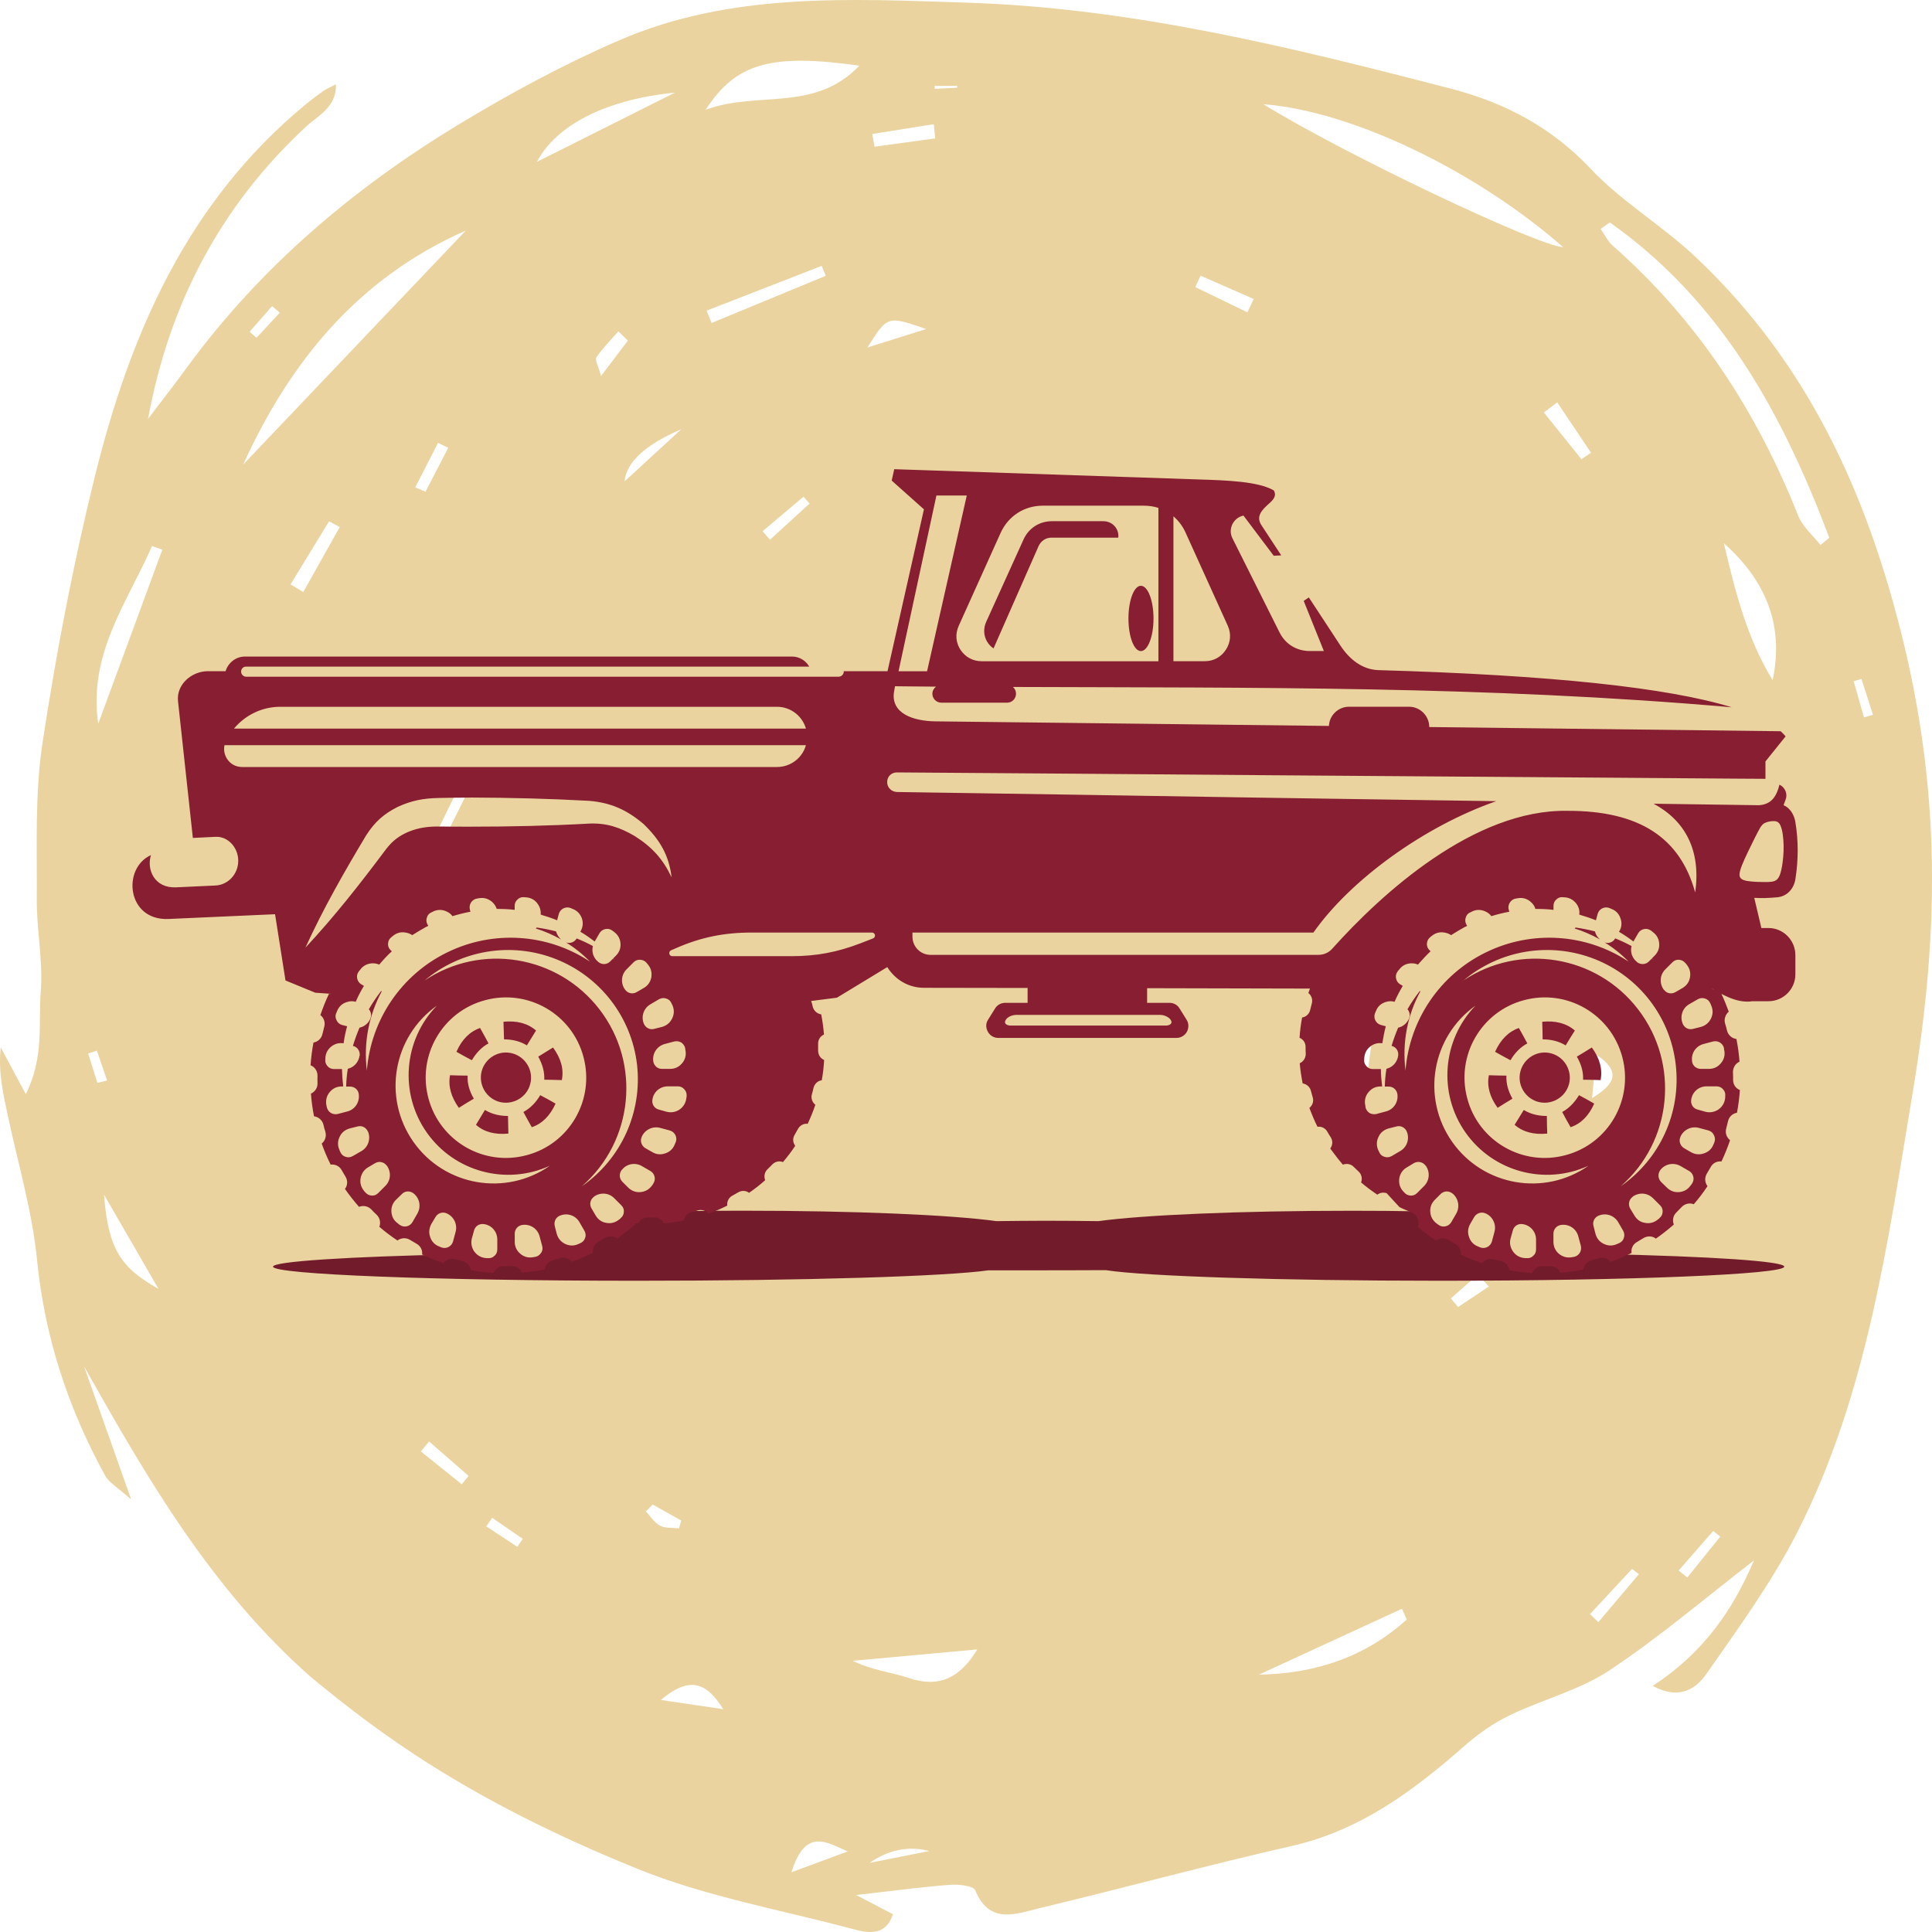
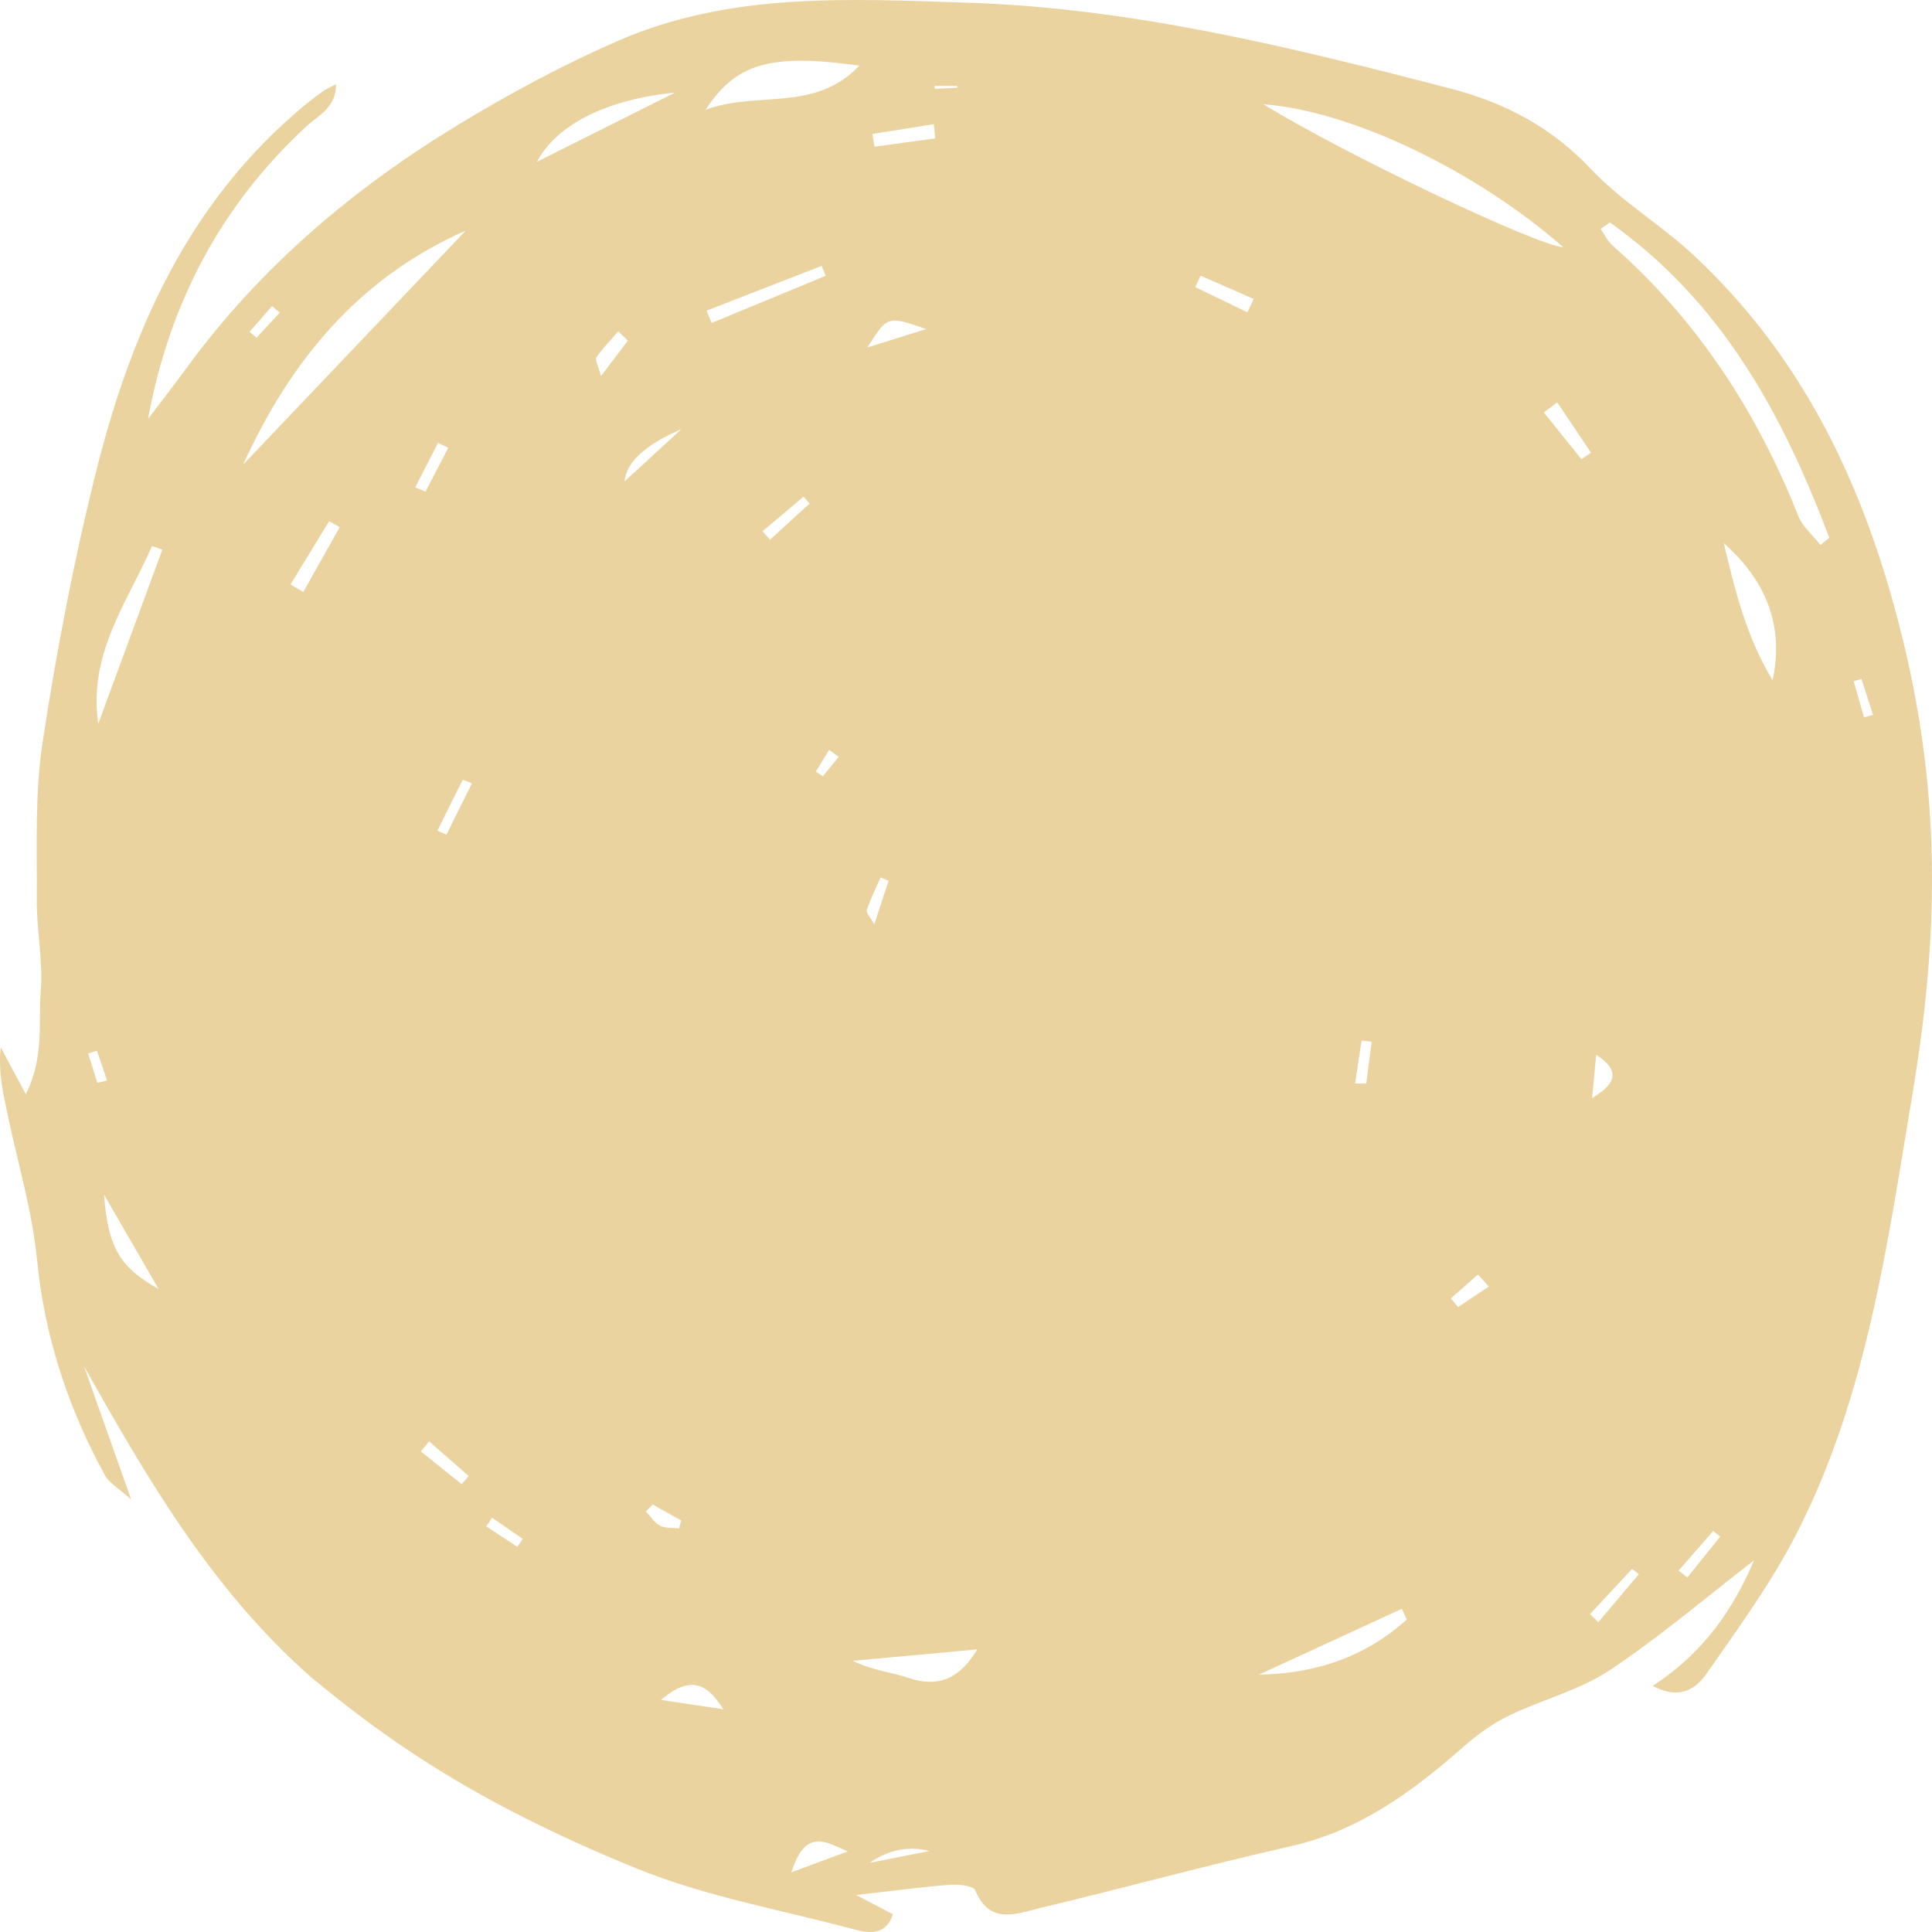
<svg xmlns="http://www.w3.org/2000/svg" width="350" height="350" viewBox="0 0 350 350" fill="none">
  <path d="M299.412 305.407C308.68 299.378 313.999 291.524 317.748 282.678C308.988 289.431 300.649 296.579 291.542 302.618C286.135 306.204 279.443 307.869 273.494 310.74C270.585 312.142 267.833 314.062 265.413 316.188C256.14 324.344 246.495 331.592 233.927 334.439C218.729 337.881 203.693 342.004 188.534 345.628C184.203 346.665 179.28 348.82 176.66 342.422C176.323 341.606 173.624 341.337 172.07 341.452C167.128 341.822 162.215 342.494 155.093 343.295C158.544 345.1 160.01 345.868 161.765 346.785C160.504 350.616 157.546 350.284 154.657 349.507C141.542 345.988 127.933 343.602 115.453 338.543C84.299 325.909 68.373 313.75 56.255 303.755C38.304 287.9 26.724 267.95 15.222 247.52C17.842 254.922 20.462 262.32 23.762 271.651C21.308 269.443 19.748 268.603 19.04 267.312C12.338 255.09 8.085 242.202 6.711 228.233C5.856 219.52 3.304 210.962 1.471 202.345C0.605 198.279 -0.362 194.237 0.136 189.749C1.446 192.193 2.756 194.636 4.677 198.226C8.046 191.516 6.926 185.357 7.386 179.582C7.821 174.076 6.623 168.465 6.662 162.906C6.726 153.464 6.295 143.892 7.698 134.613C10.148 118.456 13.232 102.332 17.148 86.457C23.522 60.608 33.866 36.654 55.36 18.932C56.382 18.092 57.433 17.285 58.513 16.522C59.041 16.148 59.667 15.898 60.859 15.264C60.982 19.441 57.599 20.943 55.521 22.868C39.996 37.24 30.679 54.924 26.817 75.887C29.188 72.762 31.603 69.671 33.915 66.507C47.153 48.41 63.993 34.125 83.155 22.513C92.477 16.863 102.176 11.635 112.192 7.296C132.386 -1.45 153.949 -0.202 175.301 0.489C205.208 1.454 234.001 8.592 262.734 16.032C272.643 18.596 281.1 23.07 288.237 30.645C293.82 36.568 301.142 40.879 307.111 46.5C324.748 63.118 335.361 83.227 342.214 106.546C352.05 140.038 351.502 168.062 346.438 198.332C341.926 225.31 338.25 252.733 325.569 277.632C321.004 286.595 314.967 294.875 309.174 303.175C307.414 305.695 304.506 308.148 299.412 305.412V305.407ZM44.048 84.167C57.491 70.035 70.934 55.904 84.382 41.772C64.868 50.354 52.515 65.552 44.048 84.167ZM291.649 40.303C291.087 40.691 290.53 41.08 289.967 41.464C290.686 42.487 291.234 43.696 292.148 44.498C307.546 58.04 318.296 74.624 325.76 93.437C326.547 95.419 328.424 96.979 329.798 98.736C330.331 98.299 330.864 97.858 331.396 97.421C322.988 75.143 311.926 54.641 291.649 40.303ZM228.873 18.879C243.64 28.004 278.666 44.594 283.182 44.776C267.637 31.139 245.122 20.117 228.873 18.879ZM155.689 11.89C139.68 9.667 133.344 11.386 127.835 19.887C137.196 16.392 147.55 20.444 155.689 11.89ZM17.798 131.119C21.669 120.606 25.536 110.094 29.408 99.581C28.787 99.36 28.166 99.135 27.54 98.914C23.058 109.167 15.94 118.441 17.798 131.119ZM312.288 98.405C314.316 107.007 316.443 115.571 321.131 123.232C323.272 113.151 319.787 105.068 312.288 98.405ZM122.277 16.781C109.768 18.005 100.758 22.676 97.263 29.32C105.603 25.143 113.937 20.962 122.277 16.781ZM254.849 293.387C254.556 292.739 254.268 292.091 253.974 291.443C245.332 295.422 236.689 299.406 228.047 303.386C238.4 303.203 247.429 300.112 254.849 293.387ZM177.041 298.806C169.523 299.493 162 300.179 154.481 300.871C158.055 302.623 161.511 302.935 164.703 304.005C170.002 305.776 173.874 304.087 177.041 298.811V298.806ZM18.849 216.429C19.567 226.202 21.865 229.673 28.718 233.499C25.267 227.532 22.056 221.978 18.849 216.429ZM149.593 49.965C149.349 49.365 149.099 48.766 148.855 48.165C141.904 50.868 134.952 53.575 128.001 56.278C128.304 57.022 128.607 57.766 128.91 58.51C135.803 55.663 142.696 52.812 149.593 49.965ZM123.435 77.749C116.888 80.575 113.457 83.731 113.141 87.216C116.044 84.547 119.74 81.148 123.435 77.749ZM131.032 309.641C128.382 305.455 125.44 303.083 119.73 307.965C124.545 308.681 127.786 309.161 131.032 309.641ZM169.425 25.071C169.342 24.212 169.254 23.358 169.171 22.498C165.456 23.089 161.736 23.679 158.021 24.27C158.158 25.038 158.29 25.811 158.426 26.579C162.093 26.075 165.764 25.575 169.43 25.071H169.425ZM167.793 59.614C160.748 57.161 160.758 57.204 157.141 62.95C161.403 61.616 164.596 60.617 167.793 59.614ZM52.632 105.869C53.405 106.33 54.172 106.791 54.944 107.252C57.144 103.33 59.344 99.413 61.549 95.491C60.908 95.136 60.263 94.786 59.618 94.43C57.291 98.242 54.964 102.058 52.632 105.869ZM288.042 292.412C288.545 292.897 289.048 293.382 289.552 293.872C292.001 290.977 294.45 288.078 296.899 285.183C296.489 284.862 296.078 284.535 295.667 284.214C293.125 286.95 290.583 289.681 288.042 292.412ZM225.979 56.58C226.36 55.774 226.741 54.967 227.118 54.161C223.911 52.755 220.704 51.348 217.497 49.941C217.175 50.633 216.852 51.319 216.53 52.01C219.678 53.532 222.831 55.059 225.979 56.58ZM289.161 191.079C288.912 193.695 288.667 196.316 288.418 198.932C292.158 196.676 294.093 194.261 289.161 191.079ZM282.102 72.887C281.296 73.496 280.489 74.106 279.682 74.721C281.951 77.543 284.224 80.366 286.492 83.188C287.069 82.794 287.65 82.406 288.227 82.012C286.184 78.969 284.145 75.93 282.102 72.887ZM143.375 339.177C148.004 337.468 150.796 336.436 153.587 335.404C149.906 333.872 145.956 330.877 143.375 339.177ZM146.66 91.229C146.293 90.811 145.927 90.393 145.56 89.976C143.087 92.064 140.618 94.152 138.145 96.24C138.594 96.754 139.044 97.263 139.494 97.776C141.879 95.597 144.27 93.413 146.655 91.233L146.66 91.229ZM77.744 261.129C77.24 261.734 76.737 262.334 76.233 262.939C78.702 264.921 81.175 266.904 83.644 268.886C84.06 268.382 84.48 267.883 84.896 267.379C82.51 265.296 80.124 263.212 77.739 261.129H77.744ZM168.36 335.332C164.622 334.362 161.012 335.077 157.532 337.477C162.665 336.46 165.51 335.898 168.36 335.332ZM160.978 159.56C160.494 159.359 160.005 159.157 159.521 158.956C158.666 160.919 157.708 162.853 157.028 164.874C156.872 165.345 157.654 166.122 158.382 167.447C159.443 164.226 160.211 161.893 160.978 159.565V159.56ZM85.497 141.905C84.676 141.583 83.859 141.223 83.84 141.262C82.266 144.324 80.755 147.416 79.24 150.502C79.787 150.733 80.335 150.968 80.882 151.198C82.417 148.112 83.952 145.02 85.497 141.905ZM304.095 284.516C304.623 284.934 305.146 285.356 305.674 285.774C307.663 283.302 309.653 280.829 311.647 278.362C311.217 278.026 310.792 277.685 310.362 277.349C308.274 279.74 306.187 282.125 304.1 284.516H304.095ZM269.715 233.072C269.06 232.342 268.405 231.612 267.755 230.883C266.112 232.328 264.475 233.777 262.832 235.222C263.272 235.741 263.707 236.264 264.147 236.782C266.005 235.544 267.862 234.31 269.72 233.072H269.715ZM245.483 196.297C246.158 196.297 246.833 196.287 247.507 196.282C247.835 193.757 248.162 191.228 248.495 188.703C247.884 188.636 247.272 188.564 246.661 188.496C246.27 191.098 245.879 193.695 245.488 196.297H245.483ZM337.228 122.997C336.754 123.131 336.28 123.27 335.806 123.405C336.431 125.589 337.052 127.778 337.678 129.962C338.221 129.804 338.768 129.65 339.311 129.492C338.617 127.327 337.922 125.162 337.223 122.992L337.228 122.997ZM118.244 272.554C117.833 272.971 117.418 273.389 117.007 273.807C117.843 274.69 118.532 275.847 119.554 276.384C120.517 276.888 121.837 276.744 123 276.884C123.137 276.408 123.279 275.933 123.416 275.458C121.69 274.493 119.965 273.523 118.244 272.559V272.554ZM113.747 61.712C113.175 61.15 112.598 60.589 112.026 60.022C110.672 61.573 109.201 63.046 108.042 64.731C107.734 65.178 108.384 66.258 108.878 68.125C110.892 65.47 112.314 63.593 113.742 61.712H113.747ZM75.222 88.296C75.842 88.555 76.468 88.809 77.089 89.069C78.463 86.419 79.836 83.769 81.205 81.119C80.589 80.822 79.968 80.529 79.352 80.231C77.974 82.919 76.595 85.608 75.222 88.296ZM169.318 15.557C169.323 15.74 169.327 15.917 169.337 16.095C170.696 16.028 172.055 15.965 173.414 15.898C173.409 15.783 173.404 15.668 173.395 15.557H169.318ZM89.158 274.959C88.801 275.477 88.445 275.996 88.088 276.514C89.965 277.752 91.842 278.991 93.719 280.225C94.047 279.745 94.379 279.26 94.707 278.78C92.859 277.508 91.006 276.231 89.158 274.959ZM151.944 137.095C151.363 136.682 150.781 136.274 150.204 135.861C149.402 137.167 148.601 138.478 147.794 139.783C148.219 140.066 148.645 140.355 149.07 140.638C150.028 139.457 150.986 138.271 151.944 137.09V137.095ZM50.682 56.652C50.218 56.249 49.758 55.846 49.294 55.447C47.93 56.998 46.571 58.553 45.212 60.104C45.632 60.464 46.053 60.828 46.473 61.188L50.682 56.652ZM17.637 196.167C18.228 196.028 18.82 195.894 19.411 195.754C18.79 193.949 18.169 192.14 17.553 190.335C17.026 190.508 16.497 190.68 15.97 190.858C16.527 192.629 17.079 194.401 17.637 196.167Z" fill="#EAD39E" />
  <g clip-path="url(#clip0_417_4)">
-     <path fill-rule="evenodd" clip-rule="evenodd" d="M198.919 221.23C207.079 220.1 224.609 219.34 244.939 219.34C249.019 219.34 252.959 219.37 256.779 219.44L259.199 221.79L264.899 224.97L265.529 225.6L266.719 226.79H270.369L273.089 227.69C273.089 227.69 273.519 228.02 273.549 228.02L276.099 229.01L276.329 229.14L280.339 228.61L284.049 229.01C284.219 229.14 284.149 229.11 284.279 229.11L287.629 227.68C287.989 227.61 287.859 227.61 288.129 227.51L290.219 227.18C309.879 227.61 323.239 228.47 323.239 229.47C323.239 230.86 295.289 232.02 260.809 232.02C231.699 232.02 207.199 231.19 200.339 230.1C195.129 230.13 189.799 230.13 184.329 230.13H179.059C171.429 231.22 145.839 232.02 115.399 232.02C78.999 232.02 49.459 230.86 49.459 229.47C49.459 228.51 63.089 227.65 83.239 227.22L87.579 229.01L96.729 228.61L101.269 226.79L105.809 225.89L106.409 225.43L107.469 225.36L106.539 225.33L109.459 223.14L115.889 219.56C121.689 219.43 127.959 219.33 134.559 219.33C154.849 219.33 172.359 220.09 180.509 221.22C183.389 221.19 186.379 221.15 189.399 221.15C192.649 221.15 195.829 221.18 198.919 221.22V221.23Z" fill="#721C2B" />
-     <path fill-rule="evenodd" clip-rule="evenodd" d="M160.779 121.61L167.379 92.27L161.539 87.06L161.999 85L168.929 85.23L216.899 86.85C222.399 87.02 227.909 87.21 230.759 88.84C231.319 89.83 230.689 90.53 229.859 91.26C228.729 92.29 227.439 93.48 228.499 95.11L232.109 100.61L230.749 100.68L225.279 93.42H225.179C224.279 93.65 223.619 94.22 223.219 95.04C222.859 95.87 222.859 96.73 223.289 97.56L231.779 114.53C232.839 116.69 234.899 117.94 237.279 117.94H239.829L236.179 108.86L237.109 108.23L242.809 116.92C244.429 119.41 246.759 121.3 249.709 121.4C281.109 122.3 302.159 124.58 313.729 128.13C269.039 124.22 226.929 124.62 183.499 124.45C183.859 124.75 184.059 125.18 184.059 125.68C184.059 126.58 183.329 127.3 182.439 127.3H170.569C169.639 127.3 168.909 126.57 168.909 125.68C168.909 125.15 169.179 124.69 169.569 124.39C167.079 124.36 164.629 124.36 162.139 124.32L161.969 125.28C161.309 129.23 165.419 130.62 169.399 130.68L240.749 131.51C240.819 129.59 242.439 128.03 244.399 128.03H255.269C257.259 128.03 258.919 129.69 258.919 131.68V131.71L322.579 132.47C322.909 132.77 323.209 133.07 323.479 133.4L319.829 137.94V141.09L314.759 141.06C284.659 140.83 253.289 140.6 228.659 140.43C204.489 140.23 182.509 140.07 162.479 139.93C161.979 139.93 161.519 140.13 161.219 140.43C160.889 140.76 160.719 141.19 160.719 141.69C160.719 142.15 160.889 142.62 161.219 142.92C161.519 143.25 161.979 143.45 162.479 143.48C182.509 143.78 204.489 144.11 228.659 144.51L271.059 145.14C258.029 149.68 244.669 159.36 237.939 168.94H165.299V169.7C165.299 171.49 166.759 172.98 168.549 172.98H238.899C239.889 172.98 240.789 172.52 241.389 171.82C250.309 161.87 267.049 146.59 283.959 146.89C296.989 146.86 304.379 151.76 307.099 161.68C308.189 153.99 305.239 148.65 299.569 145.6L318.339 145.87C319.239 145.9 320.059 145.64 320.659 145.21C321.649 144.51 322.149 143.12 322.349 142.16C322.779 142.33 323.109 142.66 323.339 143.06C323.669 143.66 323.699 144.29 323.469 144.88L323.109 145.87C324.269 146.33 325.069 147.63 325.259 148.99C325.819 152.4 325.789 155.82 325.259 159.23C324.989 160.99 323.769 162.38 321.979 162.55C320.549 162.68 319.129 162.75 317.799 162.65L319.089 168.12H320.379C323.069 168.12 325.249 170.34 325.249 173.03V176.51C325.249 179.2 323.059 181.38 320.379 181.38H317.459C316.269 181.58 314.809 181.38 313.179 180.68C312.719 180.48 312.279 180.28 311.849 180.05C312.349 181.11 312.779 182.17 313.179 183.27C312.579 183.77 312.279 184.63 312.519 185.43C312.649 185.86 312.789 186.29 312.879 186.76C313.109 187.56 313.779 188.12 314.569 188.22C314.839 189.58 315.029 190.94 315.129 192.33C314.399 192.66 313.939 193.39 313.939 194.22C313.969 194.68 313.969 195.15 313.969 195.58C313.939 196.44 314.429 197.17 315.199 197.47C315.099 198.83 314.929 200.22 314.669 201.58C313.909 201.71 313.239 202.28 313.049 203.11C312.949 203.54 312.819 204.01 312.719 204.44C312.489 205.24 312.789 206.06 313.419 206.56C312.959 207.89 312.459 209.15 311.859 210.41C311.059 210.31 310.269 210.71 309.899 211.44C309.669 211.84 309.439 212.24 309.199 212.63C308.769 213.36 308.839 214.25 309.329 214.88C308.569 216.04 307.739 217.13 306.839 218.16C306.109 217.86 305.219 218.06 304.649 218.66C304.319 218.99 304.019 219.32 303.689 219.65C303.089 220.21 302.929 221.11 303.229 221.84C302.199 222.74 301.109 223.6 299.979 224.39C299.349 223.89 298.449 223.86 297.729 224.29C297.369 224.52 296.969 224.75 296.569 224.99C295.839 225.39 295.439 226.18 295.579 226.98C294.319 227.61 293.059 228.14 291.769 228.6C291.269 228 290.409 227.7 289.609 227.94C289.179 228.07 288.749 228.21 288.279 228.34C287.479 228.54 286.919 229.2 286.819 230C285.459 230.27 284.099 230.46 282.709 230.56C282.379 229.83 281.649 229.37 280.819 229.37C280.359 229.4 279.889 229.4 279.429 229.4C278.599 229.37 277.869 229.86 277.569 230.63C276.209 230.53 274.819 230.36 273.459 230.13C273.329 229.33 272.759 228.67 271.929 228.47C271.499 228.37 271.029 228.24 270.599 228.14C269.799 227.91 268.979 228.21 268.479 228.84C267.149 228.38 265.859 227.88 264.629 227.28C264.729 226.48 264.329 225.72 263.599 225.32C263.199 225.09 262.799 224.86 262.409 224.62C261.679 224.19 260.789 224.26 260.159 224.75C258.999 223.99 257.909 223.16 256.839 222.26C257.139 221.53 256.969 220.64 256.379 220.07C256.249 219.97 256.149 219.84 256.019 219.74C255.159 219.41 254.329 219.08 253.529 218.68L251.209 216.16C250.609 215.96 249.979 216.06 249.519 216.43C248.489 215.73 247.499 215 246.569 214.21C246.839 213.55 246.669 212.75 246.139 212.25C245.839 211.95 245.539 211.69 245.239 211.39C244.739 210.86 243.949 210.73 243.279 210.99C242.479 210.06 241.719 209.07 240.989 208.07C241.419 207.47 241.489 206.71 241.089 206.05C240.859 205.72 240.659 205.35 240.459 205.02C240.099 204.36 239.369 204.03 238.669 204.12C238.109 202.99 237.639 201.87 237.209 200.71C237.769 200.25 238.039 199.52 237.809 198.79C237.709 198.39 237.579 197.99 237.479 197.6C237.309 196.9 236.679 196.37 235.989 196.27C235.759 195.08 235.559 193.85 235.459 192.62C236.119 192.32 236.549 191.66 236.549 190.93C236.519 190.5 236.519 190.1 236.519 189.7C236.549 188.94 236.089 188.27 235.429 188.01C235.499 186.78 235.659 185.56 235.889 184.33C236.589 184.23 237.179 183.7 237.349 182.97C237.449 182.57 237.549 182.17 237.649 181.78C237.849 181.08 237.579 180.32 237.019 179.89C237.119 179.62 237.219 179.36 237.319 179.09L207.809 179.02V181.67H211.849C212.609 181.67 213.279 182.03 213.669 182.66L214.929 184.68C215.389 185.38 215.389 186.17 215.029 186.9C214.629 187.6 213.939 188.03 213.109 188.03H180.849C180.049 188.03 179.329 187.6 178.959 186.9C178.559 186.17 178.559 185.37 179.029 184.68L180.289 182.66C180.689 182.03 181.349 181.67 182.149 181.67H186.159V178.98L167.329 178.95C164.809 178.92 162.619 177.76 161.099 175.73L160.739 175.2L151.619 180.74L146.949 181.34C147.079 181.7 147.179 182.07 147.249 182.43C147.449 183.13 148.049 183.66 148.769 183.76C148.999 184.95 149.169 186.18 149.269 187.41C148.609 187.71 148.179 188.37 148.209 189.1V190.33C148.209 191.09 148.639 191.76 149.299 192.02C149.229 193.25 149.099 194.47 148.869 195.7C148.139 195.8 147.579 196.33 147.379 197.06C147.309 197.46 147.179 197.86 147.079 198.25C146.879 198.95 147.149 199.71 147.709 200.14C147.309 201.33 146.849 202.46 146.319 203.59C145.619 203.49 144.929 203.86 144.559 204.52C144.359 204.85 144.159 205.22 143.959 205.58C143.559 206.21 143.629 207.01 144.059 207.57C143.399 208.6 142.629 209.59 141.839 210.52C141.179 210.25 140.409 210.42 139.879 210.98C139.609 211.28 139.319 211.54 139.019 211.84C138.489 212.37 138.359 213.13 138.619 213.8C137.689 214.63 136.729 215.39 135.699 216.09C135.139 215.66 134.339 215.63 133.709 216.02C133.349 216.22 132.979 216.42 132.649 216.62C131.989 216.98 131.659 217.71 131.749 218.41C130.619 218.97 129.499 219.47 128.339 219.87C127.879 219.31 127.149 219.07 126.419 219.27C126.019 219.4 125.659 219.5 125.259 219.6C124.529 219.8 123.999 220.4 123.899 221.09C122.709 221.36 121.479 221.52 120.249 221.62C119.949 220.96 119.289 220.53 118.559 220.56H117.329C116.569 220.56 115.899 220.99 115.639 221.65C115.439 221.65 115.209 221.62 114.979 221.62C115.009 221.69 115.049 221.75 115.079 221.82C114.019 222.72 112.929 223.58 111.799 224.37C111.169 223.87 110.269 223.84 109.579 224.27C109.179 224.5 108.779 224.73 108.389 224.97C107.659 225.37 107.299 226.16 107.399 226.96C106.169 227.59 104.879 228.12 103.589 228.58C103.089 227.98 102.259 227.68 101.439 227.92C101.009 228.05 100.579 228.19 100.149 228.32C99.319 228.52 98.759 229.18 98.659 229.98C97.299 230.25 95.939 230.44 94.549 230.54C94.249 229.81 93.489 229.35 92.659 229.35C92.199 229.38 91.759 229.38 91.299 229.38C90.439 229.35 89.709 229.84 89.409 230.61C88.049 230.51 86.689 230.34 85.299 230.11C85.199 229.31 84.599 228.65 83.769 228.45C83.339 228.35 82.869 228.22 82.439 228.12C81.639 227.89 80.819 228.19 80.319 228.82C78.989 228.36 77.729 227.86 76.469 227.26C76.569 226.46 76.169 225.7 75.439 225.3C75.039 225.07 74.639 224.84 74.249 224.6C73.519 224.17 72.659 224.24 71.999 224.73C70.869 223.97 69.749 223.14 68.719 222.24C69.019 221.51 68.819 220.62 68.219 220.05C67.889 219.75 67.559 219.42 67.259 219.09C66.659 218.49 65.799 218.33 65.039 218.63C64.139 217.6 63.279 216.51 62.489 215.38C62.989 214.75 63.019 213.85 62.589 213.16C62.359 212.76 62.129 212.36 61.889 211.97C61.489 211.24 60.699 210.88 59.899 210.98C59.269 209.72 58.739 208.46 58.279 207.17C58.909 206.67 59.179 205.81 58.939 205.02C58.809 204.59 58.669 204.16 58.579 203.69C58.349 202.89 57.679 202.33 56.889 202.23C56.619 200.87 56.429 199.51 56.329 198.12C57.059 197.79 57.559 197.06 57.519 196.23C57.519 195.77 57.489 195.3 57.519 194.87C57.519 194.01 57.019 193.28 56.259 192.98C56.359 191.62 56.529 190.23 56.789 188.87C57.549 188.74 58.219 188.17 58.409 187.34C58.509 186.91 58.639 186.44 58.739 186.01C58.969 185.21 58.669 184.39 58.039 183.89C58.499 182.56 58.999 181.27 59.599 180.04C59.729 180.07 59.869 180.07 59.999 180.04L57.119 179.84L51.719 177.62L49.829 165.62L30.569 166.48C22.939 166.84 22.079 157.26 27.349 154.91C26.519 157.53 27.979 160.91 31.859 160.75L39.019 160.42C41.309 160.32 43.159 158.36 43.159 155.94C43.159 153.52 41.269 151.46 39.019 151.6L34.939 151.8L32.249 127.03C31.919 124.05 34.669 121.59 37.689 121.59H40.869C41.329 120.06 42.729 118.94 44.379 118.94H143.479C144.809 118.94 145.969 119.67 146.599 120.76H44.579C44.079 120.76 43.679 121.16 43.679 121.66C43.679 122.16 44.079 122.59 44.579 122.59H151.929C152.429 122.59 152.859 122.16 152.859 121.66C152.859 121.63 152.829 121.59 152.829 121.59H160.789L160.779 121.61ZM267.299 182.18C261.269 188.41 260.499 198.09 265.509 205.19C270.519 212.28 279.869 214.8 287.759 211.19C279.769 216.79 268.729 214.87 263.089 206.88C257.449 198.89 259.339 187.85 267.299 182.18ZM265.049 177.67C275.329 170.74 289.249 173.03 296.779 182.88C304.339 192.73 302.949 206.75 293.599 214.91C300.729 209.97 304.569 201.52 303.579 192.9C302.619 184.28 296.949 176.92 288.889 173.74C280.799 170.56 271.649 172.08 265.049 177.69V177.67ZM265.809 198.99C263.719 191.23 268.329 183.24 276.089 181.19C283.849 179.1 291.809 183.71 293.889 191.47C295.979 199.23 291.369 207.22 283.609 209.27C275.849 211.36 267.859 206.75 265.809 198.99ZM278.669 199.62C276.249 198.96 274.789 196.47 275.449 194.05C276.109 191.63 278.599 190.17 281.019 190.83C283.439 191.49 284.869 193.98 284.239 196.4C283.579 198.82 281.089 200.25 278.669 199.62ZM280.289 205.36C277.899 205.59 275.909 205.09 274.389 203.77C274.949 202.87 275.479 201.98 276.049 201.08C277.279 201.84 278.699 202.17 280.229 202.17C280.229 203.23 280.259 204.29 280.299 205.35L280.289 205.36ZM271.309 200.69C269.879 198.73 269.349 196.78 269.719 194.79C270.779 194.82 271.839 194.86 272.899 194.86C272.829 196.35 273.259 197.71 273.989 199.04C273.089 199.57 272.199 200.13 271.299 200.7L271.309 200.69ZM270.849 190.54C271.839 188.35 273.269 186.89 275.159 186.23C275.689 187.16 276.189 188.09 276.689 189.02C275.399 189.72 274.399 190.78 273.639 192.07C272.709 191.57 271.779 191.08 270.859 190.55L270.849 190.54ZM279.399 185.1C281.789 184.87 283.779 185.37 285.299 186.69C284.739 187.59 284.169 188.48 283.639 189.38C282.379 188.62 280.989 188.29 279.459 188.29C279.459 187.23 279.429 186.17 279.389 185.11L279.399 185.1ZM288.379 189.77C289.809 191.73 290.339 193.68 289.969 195.67C288.909 195.64 287.849 195.6 286.789 195.6C286.859 194.11 286.429 192.75 285.659 191.42C286.589 190.86 287.479 190.33 288.379 189.76V189.77ZM288.809 199.92C287.849 202.11 286.419 203.57 284.529 204.2C283.999 203.3 283.499 202.38 283.009 201.45C284.299 200.75 285.259 199.69 286.059 198.4C286.989 198.9 287.879 199.39 288.809 199.93V199.92ZM268.159 225.98C268.029 225.91 267.889 225.88 267.759 225.81C266.959 225.51 266.399 224.91 266.139 224.12C265.839 223.29 265.909 222.5 266.339 221.73L267.069 220.47C267.499 219.77 268.359 219.48 269.089 219.81H269.119C270.409 220.37 271.109 221.8 270.739 223.16L270.279 224.88C270.149 225.34 269.879 225.68 269.449 225.91C269.049 226.11 268.589 226.14 268.159 225.98ZM260.599 221.9C260.469 221.8 260.369 221.73 260.239 221.63C259.579 221.13 259.179 220.44 259.109 219.57C259.039 218.7 259.339 217.95 259.939 217.35L260.969 216.32C261.569 215.72 262.459 215.69 263.089 216.19H263.119C264.209 217.09 264.509 218.61 263.819 219.84L262.919 221.4C262.689 221.8 262.319 222.06 261.859 222.16C261.399 222.26 260.959 222.16 260.599 221.89V221.9ZM254.369 216C254.269 215.9 254.169 215.8 254.069 215.67C253.539 215.01 253.369 214.21 253.509 213.38C253.679 212.55 254.139 211.89 254.899 211.46L256.159 210.7C256.889 210.3 257.779 210.5 258.249 211.16H258.279C259.109 212.32 258.979 213.88 257.979 214.87L256.719 216.13C256.389 216.46 255.989 216.63 255.529 216.59C255.029 216.56 254.669 216.36 254.369 215.99V216ZM249.859 208.71C249.789 208.58 249.729 208.44 249.659 208.31C249.329 207.51 249.359 206.72 249.729 205.96C250.089 205.16 250.719 204.67 251.549 204.43L252.979 204.07C253.739 203.84 254.569 204.27 254.869 205.03C255.399 206.36 254.869 207.85 253.639 208.54L252.109 209.44C251.679 209.67 251.249 209.71 250.819 209.57C250.359 209.44 250.019 209.14 249.859 208.71ZM247.369 200.49C247.339 200.36 247.339 200.19 247.299 200.06C247.169 199.23 247.399 198.44 247.959 197.81C248.519 197.15 249.249 196.82 250.119 196.82H250.389C250.259 195.76 250.159 194.73 250.159 193.67H248.699C248.239 193.67 247.839 193.5 247.539 193.14C247.209 192.81 247.079 192.38 247.139 191.91C247.139 191.78 247.139 191.61 247.169 191.48C247.269 190.62 247.699 189.95 248.399 189.46C249.029 189.03 249.729 188.9 250.419 189C250.589 187.97 250.779 186.94 251.049 185.92L250.189 185.69C249.729 185.56 249.389 185.29 249.159 184.86C248.959 184.46 248.929 184 249.089 183.57C249.159 183.44 249.189 183.3 249.259 183.17C249.559 182.37 250.159 181.81 250.949 181.55C251.509 181.35 252.079 181.32 252.639 181.48C253.069 180.49 253.569 179.52 254.129 178.6L253.669 178.33C253.269 178.1 253.009 177.73 252.909 177.27C252.809 176.81 252.909 176.37 253.179 176.01C253.249 175.88 253.349 175.78 253.449 175.68C253.949 174.98 254.639 174.59 255.509 174.52C256.009 174.49 256.469 174.55 256.869 174.75C257.599 173.92 258.359 173.09 259.159 172.33L258.959 172.13C258.629 171.8 258.459 171.4 258.499 170.94C258.529 170.44 258.729 170.08 259.099 169.78C259.199 169.68 259.299 169.58 259.429 169.51C260.089 168.98 260.889 168.78 261.719 168.95C262.149 169.02 262.549 169.18 262.879 169.41C263.679 168.91 264.469 168.42 265.329 167.95C265.499 167.88 265.629 167.82 265.789 167.72L265.659 167.52C265.429 167.12 265.389 166.66 265.529 166.23C265.659 165.77 265.959 165.43 266.389 165.27C266.519 165.2 266.659 165.14 266.789 165.07C267.549 164.74 268.379 164.77 269.139 165.14C269.569 165.34 269.899 165.6 270.169 165.97C271.229 165.64 272.319 165.37 273.419 165.17L273.319 164.77C273.189 164.34 273.289 163.87 273.519 163.51C273.789 163.11 274.149 162.85 274.609 162.78C274.739 162.75 274.909 162.75 275.039 162.71C275.869 162.58 276.659 162.81 277.289 163.37C277.719 163.73 278.019 164.17 278.149 164.66C279.239 164.66 280.339 164.69 281.429 164.83V164.13C281.429 163.63 281.599 163.23 281.959 162.94C282.289 162.61 282.719 162.48 283.189 162.54C283.319 162.54 283.489 162.57 283.619 162.57C284.449 162.67 285.149 163.1 285.639 163.8C286.039 164.4 286.199 165.03 286.099 165.69C287.129 165.99 288.119 166.32 289.119 166.72L289.419 165.59C289.549 165.13 289.819 164.79 290.249 164.56C290.649 164.36 291.109 164.33 291.539 164.49C291.669 164.56 291.809 164.59 291.939 164.66C292.739 164.96 293.299 165.56 293.559 166.35C293.859 167.18 293.789 167.97 293.359 168.7L293.289 168.8C294.189 169.33 295.079 169.93 295.909 170.56L296.769 169.07C296.999 168.67 297.369 168.41 297.829 168.31C298.259 168.21 298.689 168.31 299.089 168.58C299.189 168.65 299.319 168.75 299.419 168.85C300.119 169.35 300.509 170.04 300.579 170.91C300.649 171.78 300.349 172.53 299.749 173.13L299.249 173.63C299.349 173.73 299.419 173.83 299.519 173.9C299.419 173.83 299.319 173.77 299.219 173.67L298.719 174.17C298.119 174.77 297.229 174.8 296.559 174.3V174.27C295.659 173.57 295.299 172.45 295.569 171.39C294.609 170.86 293.609 170.4 292.619 170L292.589 170.03C292.229 170.69 291.429 170.99 290.699 170.73C292.259 171.69 293.719 172.85 295.039 174.21C287.349 169.1 277.499 168.47 269.209 172.52C260.889 176.56 255.349 184.72 254.619 193.94C253.989 188.83 254.979 183.83 257.339 179.55C257.269 179.55 257.209 179.58 257.169 179.58C256.369 180.61 255.639 181.7 254.979 182.83C255.379 183.29 255.509 183.96 255.249 184.52V184.55C254.849 185.41 254.119 186.01 253.289 186.17C252.829 187.26 252.429 188.36 252.099 189.45L252.129 189.48C252.929 189.68 253.419 190.44 253.289 191.27C253.119 192.46 252.259 193.36 251.169 193.62C250.999 194.68 250.899 195.74 250.869 196.84H251.569C252.399 196.84 253.059 197.44 253.159 198.27C253.329 199.7 252.459 200.99 251.069 201.35L249.349 201.81C248.889 201.91 248.449 201.84 248.059 201.61C247.699 201.34 247.429 200.98 247.359 200.52L247.369 200.49ZM285.429 168.03C285.359 168.1 285.329 168.16 285.259 168.2C286.849 168.7 288.379 169.36 289.839 170.19C289.379 169.79 289.079 169.29 288.939 168.73C287.779 168.43 286.589 168.2 285.429 168.03ZM305.319 174.46C305.419 174.56 305.519 174.66 305.589 174.79C306.119 175.45 306.319 176.25 306.149 177.08C306.019 177.91 305.519 178.57 304.789 179L303.529 179.73C302.799 180.16 301.909 179.96 301.439 179.3H301.409C300.579 178.14 300.679 176.58 301.709 175.59L302.969 174.33C303.299 174 303.699 173.83 304.159 173.87C304.619 173.9 305.019 174.1 305.319 174.47V174.46ZM309.829 181.75C309.899 181.88 309.959 182.02 309.999 182.15C310.359 182.95 310.329 183.74 309.969 184.5C309.609 185.26 308.979 185.79 308.149 186.03L306.719 186.39C305.919 186.62 305.129 186.19 304.829 185.43C304.299 184.1 304.799 182.61 306.019 181.92L307.579 181.02C307.979 180.79 308.439 180.75 308.869 180.89C309.329 181.02 309.629 181.32 309.829 181.75ZM312.319 189.97C312.319 190.1 312.349 190.27 312.389 190.4C312.519 191.23 312.289 192.02 311.729 192.65C311.169 193.31 310.439 193.64 309.579 193.64H308.119C307.289 193.64 306.589 193.04 306.529 192.21C306.359 190.78 307.229 189.49 308.619 189.13L310.339 188.67C310.769 188.57 311.239 188.64 311.599 188.87C311.999 189.14 312.259 189.5 312.329 189.96L312.319 189.97ZM312.549 198.56C312.549 198.69 312.519 198.86 312.519 198.99C312.419 199.82 311.989 200.52 311.289 201.01C310.589 201.47 309.759 201.61 308.969 201.41L307.539 201.01C306.739 200.81 306.249 200.05 306.379 199.22C306.579 197.79 307.769 196.8 309.159 196.8H310.949C311.409 196.8 311.849 196.97 312.139 197.33C312.469 197.66 312.599 198.09 312.539 198.56H312.549ZM310.589 206.91C310.519 207.04 310.489 207.18 310.419 207.31C310.119 208.11 309.519 208.67 308.729 208.93C307.899 209.23 307.109 209.16 306.339 208.73L305.079 208C304.379 207.57 304.089 206.71 304.419 205.98V205.95C304.979 204.66 306.409 203.96 307.769 204.33L309.489 204.79C309.949 204.92 310.289 205.19 310.479 205.62C310.709 206.02 310.749 206.48 310.579 206.91H310.589ZM306.509 214.47C306.409 214.57 306.339 214.7 306.239 214.8C305.739 215.5 305.049 215.89 304.179 215.96C303.309 216.03 302.559 215.73 301.959 215.13L300.899 214.1C300.339 213.5 300.299 212.61 300.799 211.94C301.699 210.81 303.219 210.55 304.449 211.24L306.009 212.14C306.409 212.37 306.669 212.74 306.769 213.2C306.869 213.63 306.769 214.06 306.499 214.46L306.509 214.47ZM300.609 220.7C300.509 220.8 300.379 220.9 300.279 220.97C299.619 221.5 298.819 221.7 297.989 221.53C297.129 221.4 296.499 220.9 296.069 220.17L295.309 218.91C294.909 218.18 295.109 217.29 295.769 216.82V216.79C296.929 215.96 298.459 216.06 299.479 217.09L300.739 218.35C301.069 218.68 301.239 219.08 301.199 219.54C301.169 220.04 300.969 220.4 300.599 220.7H300.609ZM293.319 225.21C293.189 225.28 293.049 225.34 292.919 225.38C292.119 225.74 291.329 225.71 290.569 225.35C289.769 224.99 289.279 224.36 289.039 223.53L288.679 222.1C288.449 221.3 288.879 220.51 289.639 220.21C290.969 219.68 292.419 220.18 293.149 221.4L294.049 222.96C294.279 223.36 294.319 223.82 294.179 224.25C294.049 224.71 293.749 225.01 293.319 225.21ZM285.099 227.7C284.969 227.73 284.799 227.73 284.669 227.77C283.839 227.9 283.049 227.67 282.379 227.11C281.749 226.55 281.419 225.82 281.419 224.95V223.49C281.419 222.66 282.019 222 282.849 221.9C284.279 221.73 285.569 222.6 285.929 223.99L286.389 225.71C286.489 226.14 286.419 226.61 286.189 226.97C285.919 227.37 285.559 227.63 285.099 227.7ZM276.509 227.93C276.379 227.93 276.209 227.9 276.079 227.9C275.219 227.8 274.549 227.37 274.059 226.67C273.599 225.97 273.429 225.18 273.659 224.35L274.059 222.92C274.259 222.12 275.019 221.63 275.819 221.76H275.849C277.239 221.96 278.269 223.15 278.269 224.54V226.33C278.269 226.83 278.099 227.23 277.739 227.52C277.409 227.85 276.979 227.98 276.509 227.92V227.93ZM310.529 179.33C310.399 179.23 310.229 179.13 310.099 179.06C310.229 179.16 310.369 179.26 310.529 179.33ZM79.149 182.18C73.079 188.41 72.319 198.09 77.329 205.19C82.339 212.28 91.689 214.8 99.609 211.19C91.589 216.79 80.549 214.87 74.909 206.88C69.269 198.89 71.159 187.85 79.149 182.18ZM76.859 177.67C87.139 170.74 101.059 173.03 108.619 182.88C116.179 192.73 114.749 206.75 105.399 214.91C112.529 209.97 116.369 201.52 115.409 192.9C114.419 184.28 108.749 176.92 100.689 173.74C92.629 170.56 83.449 172.08 76.849 177.69L76.859 177.67ZM77.619 198.99C75.529 191.23 80.139 183.24 87.899 181.19C95.659 179.1 103.649 183.71 105.699 191.47C107.789 199.23 103.179 207.22 95.419 209.27C87.659 211.36 79.709 206.75 77.619 198.99ZM90.479 199.62C88.059 198.96 86.629 196.47 87.259 194.05C87.919 191.63 90.409 190.17 92.829 190.83C95.249 191.49 96.709 193.98 96.049 196.4C95.419 198.82 92.899 200.25 90.479 199.62ZM92.099 205.36C89.709 205.59 87.719 205.09 86.229 203.77C86.759 202.87 87.319 201.98 87.849 201.08C89.109 201.84 90.499 202.17 92.029 202.17C92.059 203.23 92.059 204.29 92.099 205.35V205.36ZM83.119 200.69C81.729 198.73 81.159 196.78 81.529 194.79C82.589 194.82 83.649 194.86 84.709 194.86C84.639 196.35 85.069 197.71 85.839 199.04C84.909 199.57 84.019 200.13 83.119 200.7V200.69ZM82.689 190.54C83.649 188.35 85.079 186.89 86.969 186.23C87.499 187.16 87.999 188.09 88.499 189.02C87.209 189.72 86.249 190.78 85.479 192.07C84.549 191.57 83.619 191.08 82.699 190.55L82.689 190.54ZM91.209 185.1C93.629 184.87 95.589 185.37 97.109 186.69C96.549 187.59 96.019 188.48 95.449 189.38C94.219 188.62 92.799 188.29 91.309 188.29C91.279 187.23 91.239 186.17 91.209 185.11V185.1ZM100.189 189.77C101.619 191.73 102.179 193.68 101.779 195.67C100.719 195.64 99.659 195.6 98.599 195.6C98.669 194.11 98.239 192.75 97.509 191.42C98.409 190.86 99.299 190.33 100.199 189.76L100.189 189.77ZM100.649 199.92C99.659 202.11 98.229 203.57 96.339 204.2C95.839 203.3 95.309 202.38 94.819 201.45C96.109 200.75 97.109 199.69 97.869 198.4C98.799 198.9 99.729 199.39 100.649 199.93V199.92ZM79.959 225.98C79.829 225.91 79.689 225.88 79.559 225.81C78.759 225.51 78.199 224.91 77.939 224.12C77.639 223.29 77.739 222.5 78.139 221.73L78.899 220.47C79.299 219.77 80.159 219.48 80.919 219.81C82.209 220.37 82.909 221.8 82.539 223.16L82.079 224.88C81.949 225.34 81.679 225.68 81.249 225.91C80.849 226.11 80.419 226.14 79.959 225.98ZM72.399 221.9C72.299 221.8 72.169 221.73 72.069 221.63C71.369 221.13 70.979 220.44 70.909 219.57C70.839 218.7 71.139 217.95 71.739 217.35L72.799 216.32C73.359 215.72 74.259 215.69 74.919 216.19C76.049 217.09 76.309 218.61 75.619 219.84L74.719 221.4C74.489 221.8 74.119 222.06 73.689 222.16C73.229 222.26 72.789 222.16 72.399 221.89V221.9ZM66.169 216C66.069 215.9 65.969 215.8 65.899 215.67C65.369 215.01 65.169 214.21 65.339 213.38C65.509 212.55 65.969 211.89 66.699 211.46L67.989 210.7C68.689 210.3 69.579 210.5 70.049 211.16H70.079C70.909 212.32 70.809 213.88 69.779 214.87L68.519 216.13C68.189 216.46 67.789 216.63 67.329 216.59C66.869 216.56 66.469 216.36 66.169 215.99V216ZM61.659 208.71C61.589 208.58 61.529 208.44 61.489 208.31C61.129 207.51 61.159 206.72 61.519 205.96C61.879 205.16 62.509 204.67 63.339 204.43L64.769 204.07C65.569 203.84 66.359 204.27 66.659 205.03H66.689C67.189 206.36 66.689 207.85 65.459 208.54L63.899 209.44C63.499 209.67 63.039 209.71 62.609 209.57C62.179 209.44 61.849 209.14 61.649 208.71H61.659ZM59.169 200.49C59.169 200.36 59.139 200.19 59.099 200.06C58.999 199.23 59.199 198.44 59.759 197.81C60.319 197.15 61.049 196.82 61.909 196.82H62.179C62.049 195.76 61.979 194.73 61.949 193.67H60.519C60.059 193.67 59.619 193.5 59.329 193.14C59.029 192.81 58.869 192.38 58.929 191.91C58.929 191.78 58.959 191.61 58.959 191.48C59.059 190.62 59.489 189.95 60.189 189.46C60.819 189.03 61.519 188.9 62.249 189C62.379 187.97 62.609 186.94 62.879 185.92L61.979 185.69C61.519 185.56 61.179 185.29 60.989 184.86C60.759 184.46 60.719 184 60.889 183.57C60.959 183.44 61.019 183.3 61.059 183.17C61.389 182.37 61.959 181.81 62.779 181.55C63.339 181.35 63.909 181.32 64.439 181.48C64.869 180.49 65.369 179.52 65.929 178.6L65.469 178.33C65.069 178.1 64.809 177.73 64.709 177.27C64.609 176.81 64.709 176.37 64.979 176.01C65.079 175.88 65.149 175.78 65.249 175.68C65.749 174.98 66.479 174.59 67.309 174.52C67.809 174.49 68.269 174.55 68.699 174.75C69.399 173.92 70.159 173.09 70.989 172.33L70.759 172.13C70.429 171.8 70.259 171.4 70.299 170.94C70.329 170.44 70.529 170.08 70.899 169.78C70.999 169.68 71.129 169.58 71.229 169.51C71.889 168.98 72.689 168.78 73.519 168.95C73.949 169.02 74.349 169.18 74.679 169.41C75.479 168.91 76.299 168.42 77.129 167.95C77.299 167.88 77.429 167.82 77.589 167.72L77.459 167.52C77.229 167.12 77.189 166.66 77.329 166.23C77.459 165.77 77.759 165.43 78.189 165.27C78.319 165.2 78.459 165.14 78.589 165.07C79.389 164.74 80.179 164.77 80.939 165.14C81.369 165.34 81.699 165.6 81.969 165.97C83.059 165.64 84.119 165.37 85.219 165.17L85.119 164.77C85.019 164.34 85.089 163.87 85.319 163.51C85.589 163.11 85.949 162.85 86.409 162.78C86.539 162.75 86.709 162.75 86.839 162.71C87.699 162.58 88.459 162.81 89.129 163.37C89.529 163.73 89.829 164.17 89.989 164.66C91.079 164.66 92.149 164.69 93.239 164.83V164.13C93.239 163.63 93.409 163.23 93.769 162.94C94.099 162.61 94.529 162.48 94.999 162.54C95.129 162.54 95.299 162.57 95.429 162.57C96.289 162.67 96.989 163.1 97.449 163.8C97.849 164.4 98.009 165.03 97.949 165.69C98.939 165.99 99.969 166.32 100.929 166.72L101.229 165.59C101.359 165.13 101.629 164.79 102.059 164.56C102.489 164.36 102.919 164.33 103.349 164.49C103.479 164.56 103.619 164.59 103.749 164.66C104.549 164.96 105.109 165.56 105.409 166.35C105.679 167.18 105.609 167.97 105.179 168.7L105.149 168.8C106.049 169.33 106.909 169.93 107.739 170.56L108.599 169.07C108.829 168.67 109.199 168.41 109.659 168.31C110.119 168.21 110.559 168.31 110.919 168.58C111.049 168.65 111.149 168.75 111.279 168.85C111.939 169.35 112.339 170.04 112.409 170.91C112.479 171.78 112.179 172.53 111.579 173.13L111.079 173.63C111.179 173.73 111.249 173.83 111.349 173.9C111.249 173.83 111.149 173.77 111.049 173.67L110.549 174.17C109.949 174.77 109.059 174.8 108.429 174.3C108.429 174.3 108.419 174.29 108.399 174.27C107.499 173.57 107.139 172.45 107.409 171.39C106.449 170.86 105.449 170.4 104.459 170V170.03C104.059 170.69 103.269 170.99 102.539 170.73C104.099 171.69 105.559 172.85 106.879 174.21C99.189 169.1 89.339 168.47 81.049 172.52C72.729 176.56 67.189 184.72 66.459 193.94C65.829 188.83 66.859 183.83 69.179 179.55C69.149 179.55 69.079 179.58 69.009 179.58C68.209 180.61 67.489 181.7 66.819 182.83C67.219 183.29 67.349 183.96 67.089 184.52V184.55C66.729 185.41 65.959 186.01 65.129 186.17C64.669 187.26 64.269 188.36 63.939 189.45L63.969 189.48C64.769 189.68 65.259 190.44 65.159 191.27H65.129C64.959 192.46 64.099 193.36 63.009 193.62C62.839 194.68 62.739 195.74 62.709 196.84H63.409C64.239 196.84 64.939 197.44 64.999 198.27C65.169 199.7 64.299 200.99 62.939 201.35L61.179 201.81C60.749 201.91 60.319 201.84 59.919 201.61C59.519 201.34 59.289 200.98 59.189 200.52L59.169 200.49ZM97.229 168.03C97.159 168.1 97.129 168.16 97.059 168.2C98.649 168.7 100.179 169.36 101.639 170.19C101.209 169.79 100.879 169.29 100.739 168.73C99.579 168.43 98.419 168.2 97.229 168.03ZM117.159 174.46C117.229 174.56 117.329 174.66 117.429 174.79C117.959 175.45 118.129 176.25 117.989 177.08C117.819 177.91 117.359 178.57 116.599 179L115.339 179.73C114.609 180.16 113.749 179.96 113.249 179.3C112.389 178.14 112.519 176.58 113.519 175.59L114.779 174.33C115.109 174 115.509 173.83 116.009 173.87C116.469 173.9 116.869 174.1 117.169 174.47L117.159 174.46ZM121.639 181.75L121.839 182.15C122.169 182.95 122.139 183.74 121.769 184.5C121.409 185.26 120.779 185.79 119.949 186.03L118.519 186.39C117.759 186.62 116.929 186.19 116.629 185.43C116.099 184.1 116.629 182.61 117.859 181.92L119.389 181.02C119.819 180.79 120.249 180.75 120.679 180.89C121.139 181.02 121.479 181.32 121.639 181.75ZM124.129 189.97C124.159 190.1 124.159 190.27 124.199 190.4C124.329 191.23 124.099 192.02 123.539 192.65C122.979 193.31 122.249 193.64 121.389 193.64H119.929C119.099 193.64 118.439 193.04 118.339 192.21C118.169 190.78 119.069 189.49 120.429 189.13L122.149 188.67C122.609 188.57 123.049 188.64 123.439 188.87C123.799 189.14 124.069 189.5 124.139 189.96L124.129 189.97ZM124.399 198.56C124.369 198.69 124.369 198.86 124.329 198.99C124.229 199.82 123.799 200.52 123.099 201.01C122.399 201.47 121.609 201.61 120.779 201.41L119.349 201.01C118.549 200.81 118.059 200.05 118.189 199.22C118.389 197.79 119.579 196.8 121.009 196.8H122.799C123.259 196.8 123.659 196.97 123.959 197.33C124.289 197.66 124.419 198.09 124.389 198.56H124.399ZM122.409 206.91C122.339 207.04 122.309 207.18 122.239 207.31C121.939 208.11 121.339 208.67 120.549 208.93C119.719 209.23 118.929 209.16 118.199 208.73L116.909 208C116.209 207.57 115.919 206.71 116.249 205.98V205.95C116.809 204.66 118.239 203.96 119.599 204.33L121.319 204.79C121.779 204.92 122.119 205.19 122.349 205.62C122.549 206.02 122.579 206.48 122.419 206.91H122.409ZM118.329 214.47C118.259 214.57 118.159 214.7 118.099 214.8C117.569 215.5 116.869 215.89 116.009 215.96C115.149 216.03 114.389 215.73 113.789 215.13L112.759 214.1C112.159 213.5 112.129 212.61 112.629 211.94H112.659C113.519 210.81 115.079 210.55 116.269 211.24L117.829 212.14C118.229 212.37 118.489 212.74 118.589 213.2C118.689 213.63 118.589 214.06 118.319 214.46L118.329 214.47ZM112.429 220.7C112.329 220.8 112.229 220.9 112.099 220.97C111.439 221.5 110.639 221.7 109.809 221.53C108.979 221.4 108.319 220.9 107.889 220.17L107.159 218.91C106.729 218.18 106.929 217.29 107.589 216.82V216.79C108.749 215.96 110.309 216.06 111.299 217.09L112.559 218.35C112.889 218.68 113.059 219.08 113.019 219.54C112.989 220.04 112.789 220.4 112.419 220.7H112.429ZM105.139 225.21C105.009 225.28 104.869 225.34 104.739 225.38C103.979 225.74 103.149 225.71 102.389 225.35C101.629 224.99 101.099 224.36 100.859 223.53L100.499 222.1C100.299 221.3 100.699 220.51 101.459 220.21H101.489C102.779 219.68 104.269 220.18 104.969 221.4L105.869 222.96C106.099 223.36 106.169 223.82 105.999 224.25C105.869 224.71 105.569 225.01 105.139 225.21ZM96.919 227.7C96.789 227.73 96.649 227.73 96.489 227.77C95.659 227.9 94.869 227.67 94.239 227.11C93.579 226.55 93.249 225.82 93.249 224.95V223.49C93.249 222.66 93.849 222 94.679 221.9H94.709C96.099 221.73 97.399 222.6 97.759 223.99L98.219 225.71C98.349 226.14 98.289 226.61 98.019 226.97C97.749 227.37 97.389 227.63 96.929 227.7H96.919ZM88.329 227.93C88.199 227.93 88.059 227.9 87.899 227.9C87.069 227.8 86.379 227.37 85.879 226.67C85.419 225.97 85.279 225.18 85.479 224.35L85.879 222.92C86.079 222.12 86.839 221.63 87.669 221.76H87.699C89.089 221.96 90.089 223.15 90.089 224.54V226.33C90.089 226.83 89.919 227.23 89.559 227.52C89.229 227.85 88.799 227.98 88.329 227.92V227.93ZM183.049 185.79C182.649 185.79 182.349 185.66 182.189 185.49C182.019 185.29 182.019 185.06 182.189 184.79C182.319 184.52 182.619 184.29 182.949 184.13C183.309 183.96 183.709 183.86 184.079 183.86H210.209C210.569 183.86 210.969 183.96 211.299 184.13C211.659 184.3 211.959 184.53 212.099 184.79C212.269 185.06 212.269 185.29 212.099 185.49C211.929 185.66 211.639 185.79 211.239 185.79H183.059H183.049ZM50.779 128.04H140.759C143.249 128.04 145.369 129.73 145.999 131.99H42.389C44.379 129.6 47.399 128.04 50.779 128.04ZM145.999 135C145.369 137.29 143.249 138.95 140.759 138.95H43.879C42.719 138.95 41.719 138.42 41.099 137.42C40.639 136.66 40.499 135.83 40.669 135H145.999ZM85.229 144.48C92.459 144.51 99.549 144.68 106.749 145.08C110.699 145.41 113.609 146.74 116.599 149.29C119.519 152.11 121.179 154.89 121.669 158.94C120.079 155.59 118.119 153.44 114.969 151.45C112.319 149.89 109.859 149.06 106.749 149.2C99.559 149.6 92.459 149.76 85.229 149.76C83.309 149.76 81.379 149.76 79.459 149.73C77.469 149.73 75.909 149.93 74.059 150.66C72.299 151.42 71.179 152.25 69.979 153.78C65.339 159.98 60.629 166.01 55.329 171.68C58.549 164.62 62.359 157.95 66.339 151.32C67.899 148.9 69.489 147.47 72.039 146.18C74.559 145.02 76.679 144.62 79.469 144.56C81.389 144.53 83.319 144.49 85.239 144.49L85.229 144.48ZM121.799 173.22H143.419C147.899 173.22 151.709 172.49 155.849 170.9L158.169 170C158.399 169.9 158.569 169.64 158.499 169.37C158.469 169.14 158.229 168.94 157.969 168.94H136.119C131.209 168.94 126.939 169.8 122.489 171.76C122.189 171.89 121.889 172.03 121.559 172.16C121.329 172.29 121.199 172.52 121.259 172.79C121.329 173.06 121.529 173.22 121.789 173.22H121.799ZM318.009 151.57C317.309 153 316.149 155.28 315.589 156.71C315.029 158.14 315.029 158.7 315.319 159.06C315.619 159.42 316.219 159.59 317.009 159.66C317.809 159.76 318.799 159.79 319.699 159.79C320.599 159.79 321.419 159.79 321.919 159.33C322.449 158.83 322.649 157.94 322.849 156.84C323.019 155.75 323.149 154.49 323.119 153.16C323.089 151.8 322.919 150.41 322.589 149.65C322.289 148.89 321.859 148.75 321.299 148.75C320.739 148.75 320.009 148.88 319.509 149.21C319.009 149.57 318.749 150.14 318.019 151.56L318.009 151.57ZM167.949 121.6L175.139 89.77H169.639L162.779 121.6H167.949ZM212.579 93.52V119.78H218.279C219.869 119.78 221.229 119.02 222.089 117.69C222.949 116.36 223.079 114.81 222.419 113.35L214.789 96.51C214.259 95.32 213.499 94.32 212.569 93.53L212.579 93.52ZM209.859 119.78V92.01C209.029 91.74 208.139 91.61 207.209 91.61H188.909C185.559 91.61 182.679 93.47 181.279 96.52L173.689 113.36C173.029 114.82 173.129 116.38 173.989 117.7C174.849 119.02 176.239 119.79 177.839 119.79H209.869L209.859 119.78ZM206.679 106.12C207.939 106.12 208.969 108.77 208.969 112.05C208.969 115.33 207.939 117.95 206.679 117.95C205.419 117.95 204.429 115.3 204.429 112.05C204.429 108.8 205.419 106.12 206.679 106.12ZM179.989 117.46L188.149 98.93C188.579 98 189.439 97.4 190.469 97.4H202.569L202.599 97.2C202.669 95.67 201.439 94.42 199.879 94.42H190.559C188.309 94.42 186.349 95.68 185.419 97.74L178.689 112.59C177.859 114.38 178.389 116.37 179.979 117.46H179.989Z" fill="#871E31" />
-   </g>
+     </g>
  <defs>
    <clipPath id="clip0_417_4">
      <rect width="301.68" height="147.04" fill="white" transform="translate(24 85)" />
    </clipPath>
  </defs>
</svg>